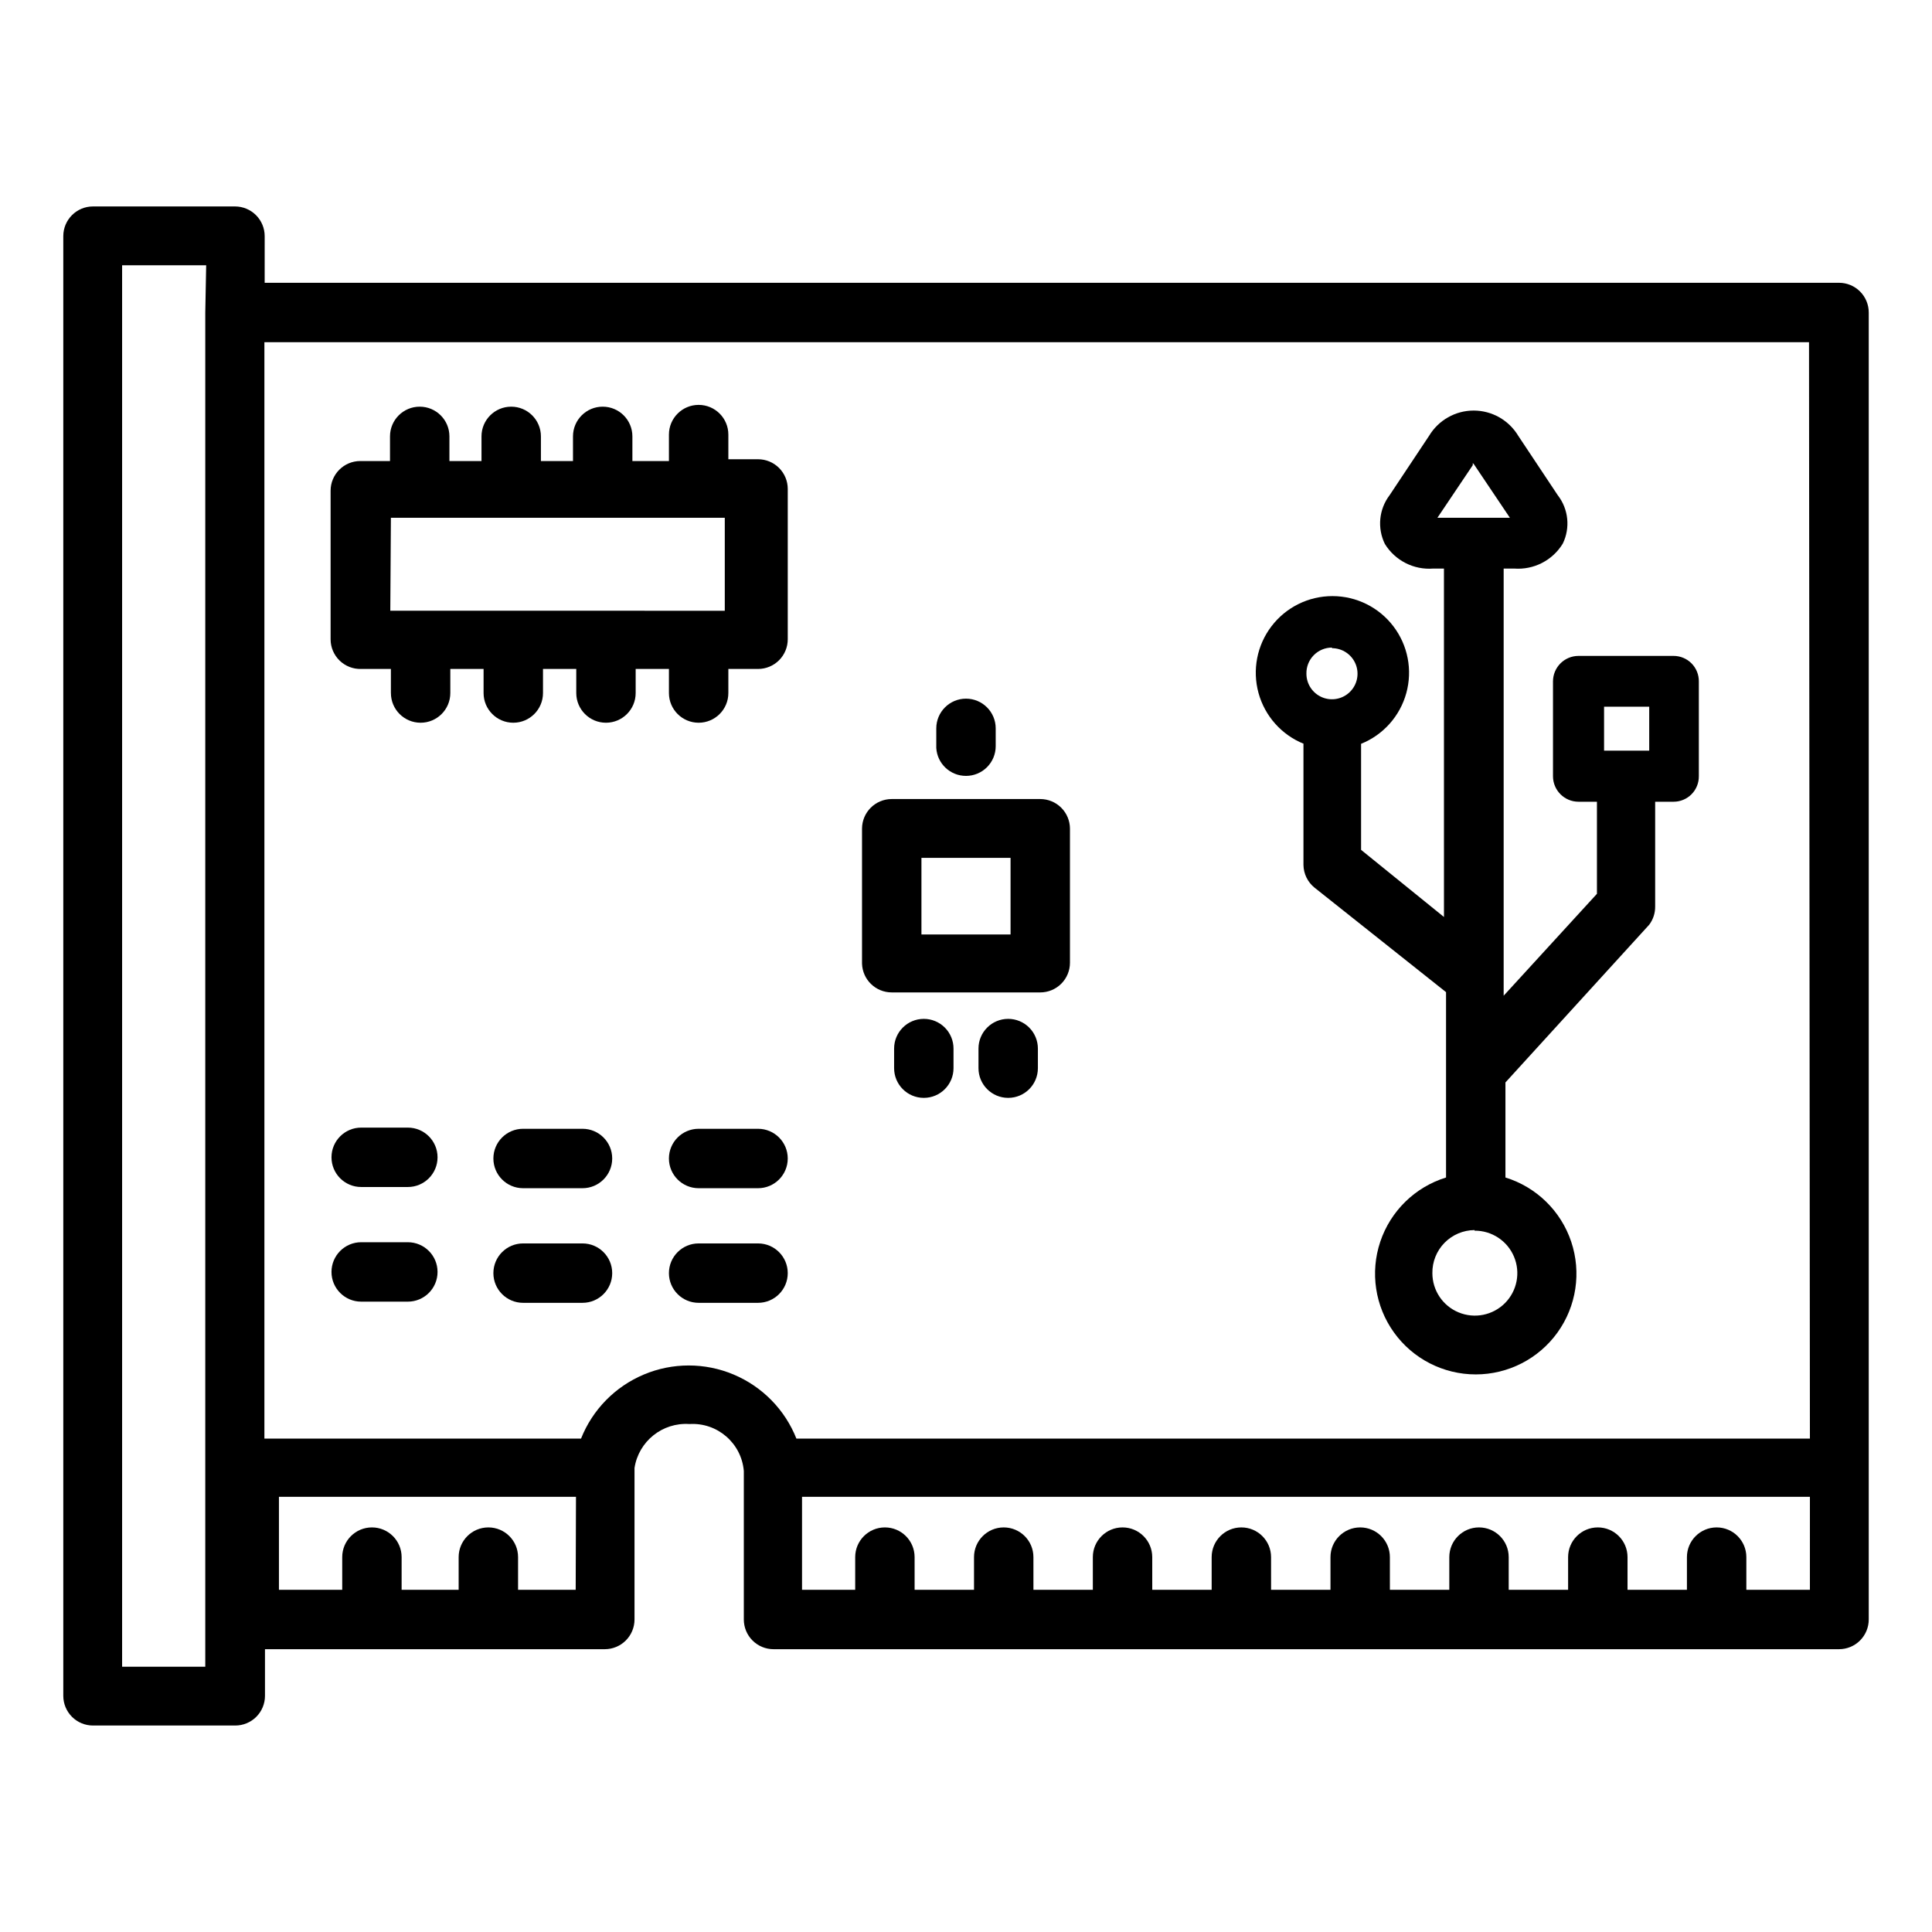
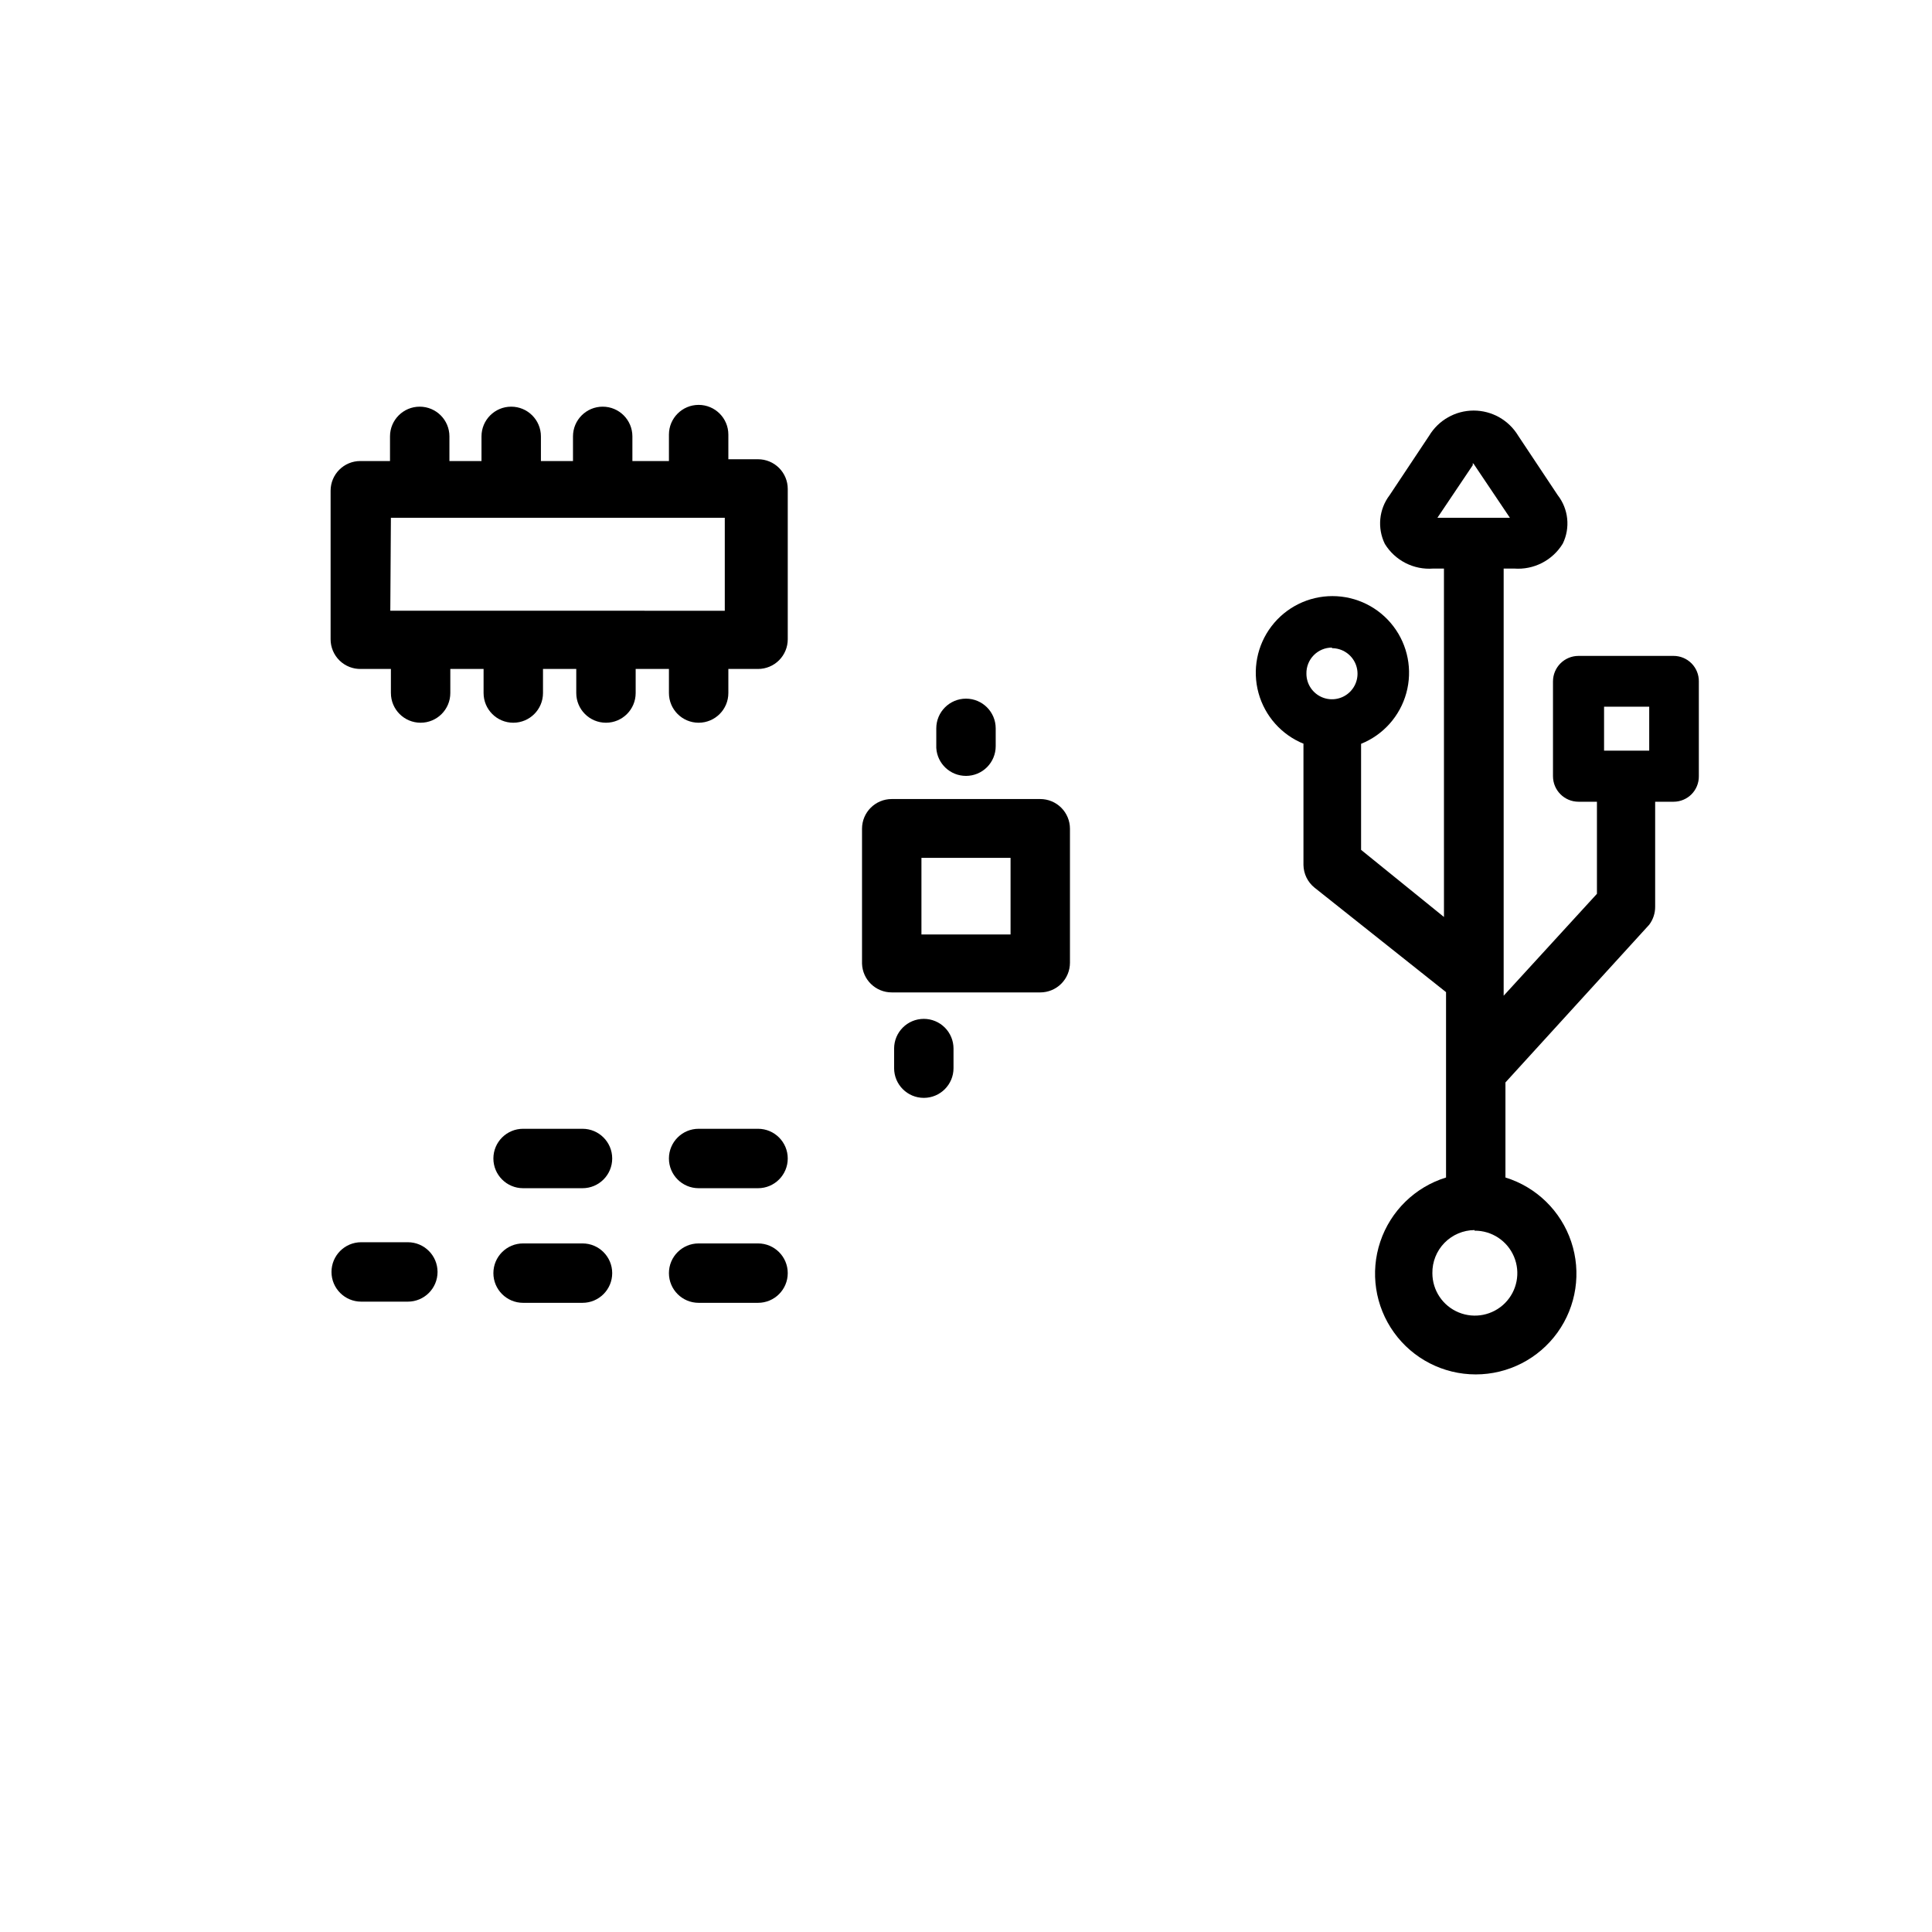
<svg xmlns="http://www.w3.org/2000/svg" fill="#000000" width="800px" height="800px" version="1.1" viewBox="144 144 512 512">
  <g>
    <path d="m380.32 407h39.359c2.086 0 4.09-0.828 5.566-2.305 1.477-1.477 2.305-3.481 2.305-5.566v-35.504c0-2.086-0.828-4.09-2.305-5.566-1.477-1.477-3.481-2.305-5.566-2.305h-39.359c-4.348 0-7.875 3.523-7.875 7.871v35.738c0.129 4.258 3.617 7.641 7.875 7.637zm7.871-35.66h23.617v20.309h-23.617z" />
    <path d="m388.82 414.01c-4.348 0-7.871 3.523-7.871 7.871v5.195c0 4.348 3.523 7.871 7.871 7.871 4.348 0 7.871-3.523 7.871-7.871v-5.195c0-2.086-0.828-4.09-2.305-5.566-1.477-1.477-3.481-2.305-5.566-2.305z" />
-     <path d="m411.18 414.01c-4.348 0-7.871 3.523-7.871 7.871v5.195c0 4.348 3.523 7.871 7.871 7.871 4.348 0 7.871-3.523 7.871-7.871v-5.195c0-2.086-0.828-4.09-2.305-5.566-1.477-1.477-3.477-2.305-5.566-2.305z" />
    <path d="m400 349.62c2.086 0 4.09-0.828 5.566-2.305 1.477-1.477 2.305-3.481 2.305-5.566v-4.723c0-4.348-3.523-7.875-7.871-7.875s-7.875 3.527-7.875 7.875v5.195c0.25 4.16 3.703 7.406 7.875 7.398z" />
    <path d="m344.89 443.14h-15.746c-4.348 0-7.871 3.523-7.871 7.871 0 4.348 3.523 7.875 7.871 7.875h15.746c4.348 0 7.871-3.527 7.871-7.875 0-4.348-3.523-7.871-7.871-7.871z" />
    <path d="m298.37 443.14h-15.746c-4.348 0-7.871 3.523-7.871 7.871 0 4.348 3.523 7.875 7.871 7.875h15.746c4.348 0 7.871-3.527 7.871-7.875 0-4.348-3.523-7.871-7.871-7.871z" />
-     <path d="m239.72 458.57h12.359c4.348 0 7.875-3.523 7.875-7.871 0-4.348-3.527-7.871-7.875-7.871h-12.359c-4.348 0-7.871 3.523-7.871 7.871 0 4.348 3.523 7.871 7.871 7.871z" />
    <path d="m298.37 473.52h-15.746c-4.348 0-7.871 3.523-7.871 7.871 0 4.348 3.523 7.871 7.871 7.871h15.746c4.348 0 7.871-3.523 7.871-7.871 0-4.348-3.523-7.871-7.871-7.871z" />
    <path d="m344.89 473.52h-15.746c-4.348 0-7.871 3.523-7.871 7.871 0 4.348 3.523 7.871 7.871 7.871h15.746c4.348 0 7.871-3.523 7.871-7.871 0-4.348-3.523-7.871-7.871-7.871z" />
    <path d="m239.72 488.95h12.359c4.348 0 7.875-3.523 7.875-7.871 0-4.348-3.527-7.875-7.875-7.875h-12.359c-4.348 0-7.871 3.527-7.871 7.875 0 4.348 3.523 7.871 7.871 7.871z" />
-     <path d="m631.36 218.94h-417.22l0.004-12.359c0-2.086-0.828-4.09-2.305-5.566-1.477-1.477-3.481-2.305-5.566-2.305h-37.629c-4.348 0-7.871 3.523-7.871 7.871v386.83c0 2.086 0.828 4.09 2.305 5.566 1.477 1.477 3.477 2.305 5.566 2.305h37.707c2.086 0 4.09-0.828 5.566-2.305 1.477-1.477 2.305-3.481 2.305-5.566v-12.359h90.055c2.09 0 4.09-0.828 5.566-2.305 1.477-1.477 2.309-3.481 2.309-5.566v-40.148c1.086-7.078 7.418-12.141 14.562-11.648 7.383-0.457 13.777 5.066 14.406 12.438v39.359c0 2.086 0.828 4.09 2.305 5.566s3.477 2.305 5.566 2.305h282.37c2.09 0 4.094-0.828 5.566-2.305 1.477-1.477 2.309-3.481 2.309-5.566v-346.37c0-2.086-0.832-4.09-2.309-5.566-1.473-1.477-3.477-2.305-5.566-2.305zm-432.96 7.871v358.89h-22.039v-371.4h22.277zm98.164 338.5h-15.27v-8.66c0-4.348-3.523-7.871-7.871-7.871-4.348 0-7.875 3.523-7.875 7.871v8.66h-15.113v-8.66c0-4.348-3.523-7.871-7.871-7.871s-7.871 3.523-7.871 7.871v8.66h-16.77v-24.641h78.719zm327.08 0h-16.844v-8.66c0-4.348-3.523-7.871-7.871-7.871-4.348 0-7.875 3.523-7.875 7.871v8.66h-15.742v-8.66c0-4.348-3.523-7.871-7.871-7.871s-7.875 3.523-7.875 7.871v8.66h-15.742v-8.66c0-4.348-3.523-7.871-7.871-7.871-4.348 0-7.871 3.523-7.871 7.871v8.66h-15.742l-0.004-8.66c0-4.348-3.523-7.871-7.871-7.871-4.348 0-7.871 3.523-7.871 7.871v8.66h-15.742l-0.004-8.66c0-4.348-3.523-7.871-7.871-7.871s-7.871 3.523-7.871 7.871v8.66h-15.742l-0.004-8.66c0-4.348-3.523-7.871-7.871-7.871s-7.871 3.523-7.871 7.871v8.66h-15.742l-0.004-8.66c0-4.348-3.523-7.871-7.871-7.871s-7.871 3.523-7.871 7.871v8.66h-15.742l-0.004-8.66c0-4.348-3.523-7.871-7.871-7.871-4.348 0-7.871 3.523-7.871 7.871v8.66h-14.09v-24.641h267.1zm0-40.07h-268.59c-3.043-7.668-9.043-13.785-16.648-16.98-7.606-3.195-16.176-3.195-23.777 0-7.606 3.195-13.605 9.312-16.648 16.98h-83.914v-290.55h409.34z" />
    <path d="m239.72 321.28h7.871v6.375l0.004 0.004c0 4.348 3.523 7.871 7.871 7.871s7.871-3.523 7.871-7.871v-6.379h8.816v6.379c0 4.348 3.523 7.871 7.871 7.871s7.875-3.523 7.875-7.871v-6.379h8.816v6.379c0 4.348 3.523 7.871 7.871 7.871s7.871-3.523 7.871-7.871v-6.379h8.816v6.379c0 4.348 3.523 7.871 7.871 7.871 4.348 0 7.875-3.523 7.875-7.871v-6.379h7.871c2.086 0 4.09-0.828 5.566-2.305 1.477-1.477 2.305-3.481 2.305-5.566v-39.832c0-2.09-0.828-4.09-2.305-5.566-1.477-1.477-3.481-2.305-5.566-2.305h-7.871v-6.535c0-4.348-3.527-7.871-7.875-7.871-4.348 0-7.871 3.523-7.871 7.871v7.008h-9.684v-6.535c0-4.348-3.523-7.871-7.871-7.871s-7.871 3.523-7.871 7.871v6.535h-8.5v-6.535c0-4.348-3.527-7.871-7.875-7.871-4.348 0-7.871 3.523-7.871 7.871v6.535h-8.5v-6.535c0-4.348-3.527-7.871-7.875-7.871-4.348 0-7.871 3.523-7.871 7.871v6.535h-7.871c-4.348 0-7.871 3.523-7.871 7.871v39.359c-0.004 2.129 0.859 4.168 2.387 5.652s3.594 2.285 5.719 2.219zm7.871-40.07 88.484 0.004v24.641l-88.641-0.004z" />
    <path d="m489.43 341.12v0.629 31.488c0.039 2.324 1.105 4.516 2.91 5.981l34.875 27.711v49.121c-8.207 2.535-14.691 8.863-17.426 17.004s-1.383 17.102 3.633 24.074c5.012 6.973 13.074 11.105 21.664 11.105 8.59 0 16.652-4.133 21.668-11.105 5.012-6.973 6.363-15.934 3.629-24.074s-9.219-14.469-17.426-17.004v-25.191l38.102-41.801c1.039-1.383 1.594-3.07 1.574-4.801v-27.789h4.883c1.785 0 3.5-0.715 4.758-1.984 1.258-1.273 1.953-2.996 1.934-4.785v-25.109c0.02-1.789-0.676-3.512-1.934-4.785-1.258-1.27-2.973-1.984-4.758-1.984h-25.191c-3.738 0-6.769 3.027-6.769 6.769v25.113-0.004c0 3.738 3.031 6.769 6.769 6.769h4.879v24.402l-24.719 27.004v-113.2h2.758c5.203 0.402 10.195-2.152 12.91-6.613 2.035-4.184 1.516-9.16-1.34-12.832l-10.469-15.742c-2.492-4.144-6.973-6.684-11.809-6.684s-9.316 2.539-11.809 6.684l-10.469 15.742c-2.828 3.719-3.312 8.715-1.262 12.91 2.711 4.418 7.668 6.941 12.832 6.535h2.832l0.004 92.336-21.965-17.789v-27.473-0.629c5.879-2.371 10.312-7.348 11.988-13.457 1.68-6.113 0.41-12.656-3.434-17.695-3.84-5.039-9.812-7.996-16.148-7.996-6.34 0-12.312 2.957-16.152 7.996-3.844 5.039-5.113 11.582-3.434 17.695 1.68 6.109 6.113 11.086 11.988 13.457zm79.664-9.84h11.965v11.652l-11.965-0.004zm-44.871-43.297v-5.668zm0.707-6.769 9.367-13.934v-0.551h0.004c0.191 0.148 0.355 0.336 0.469 0.551l9.367 13.934zm9.84 188.93v-0.004c4.562-0.031 8.691 2.691 10.457 6.894 1.77 4.207 0.824 9.059-2.387 12.297-3.215 3.234-8.062 4.211-12.277 2.473-4.219-1.734-6.969-5.844-6.969-10.406-0.043-3 1.113-5.891 3.211-8.035 2.102-2.141 4.969-3.359 7.965-3.379zm-37.785-154.37c2.738 0 5.207 1.648 6.258 4.176 1.047 2.531 0.469 5.445-1.469 7.379-1.938 1.938-4.848 2.516-7.379 1.469-2.527-1.047-4.18-3.516-4.18-6.254-0.043-1.824 0.652-3.586 1.926-4.891 1.277-1.305 3.023-2.039 4.844-2.039z" />
  </g>
</svg>